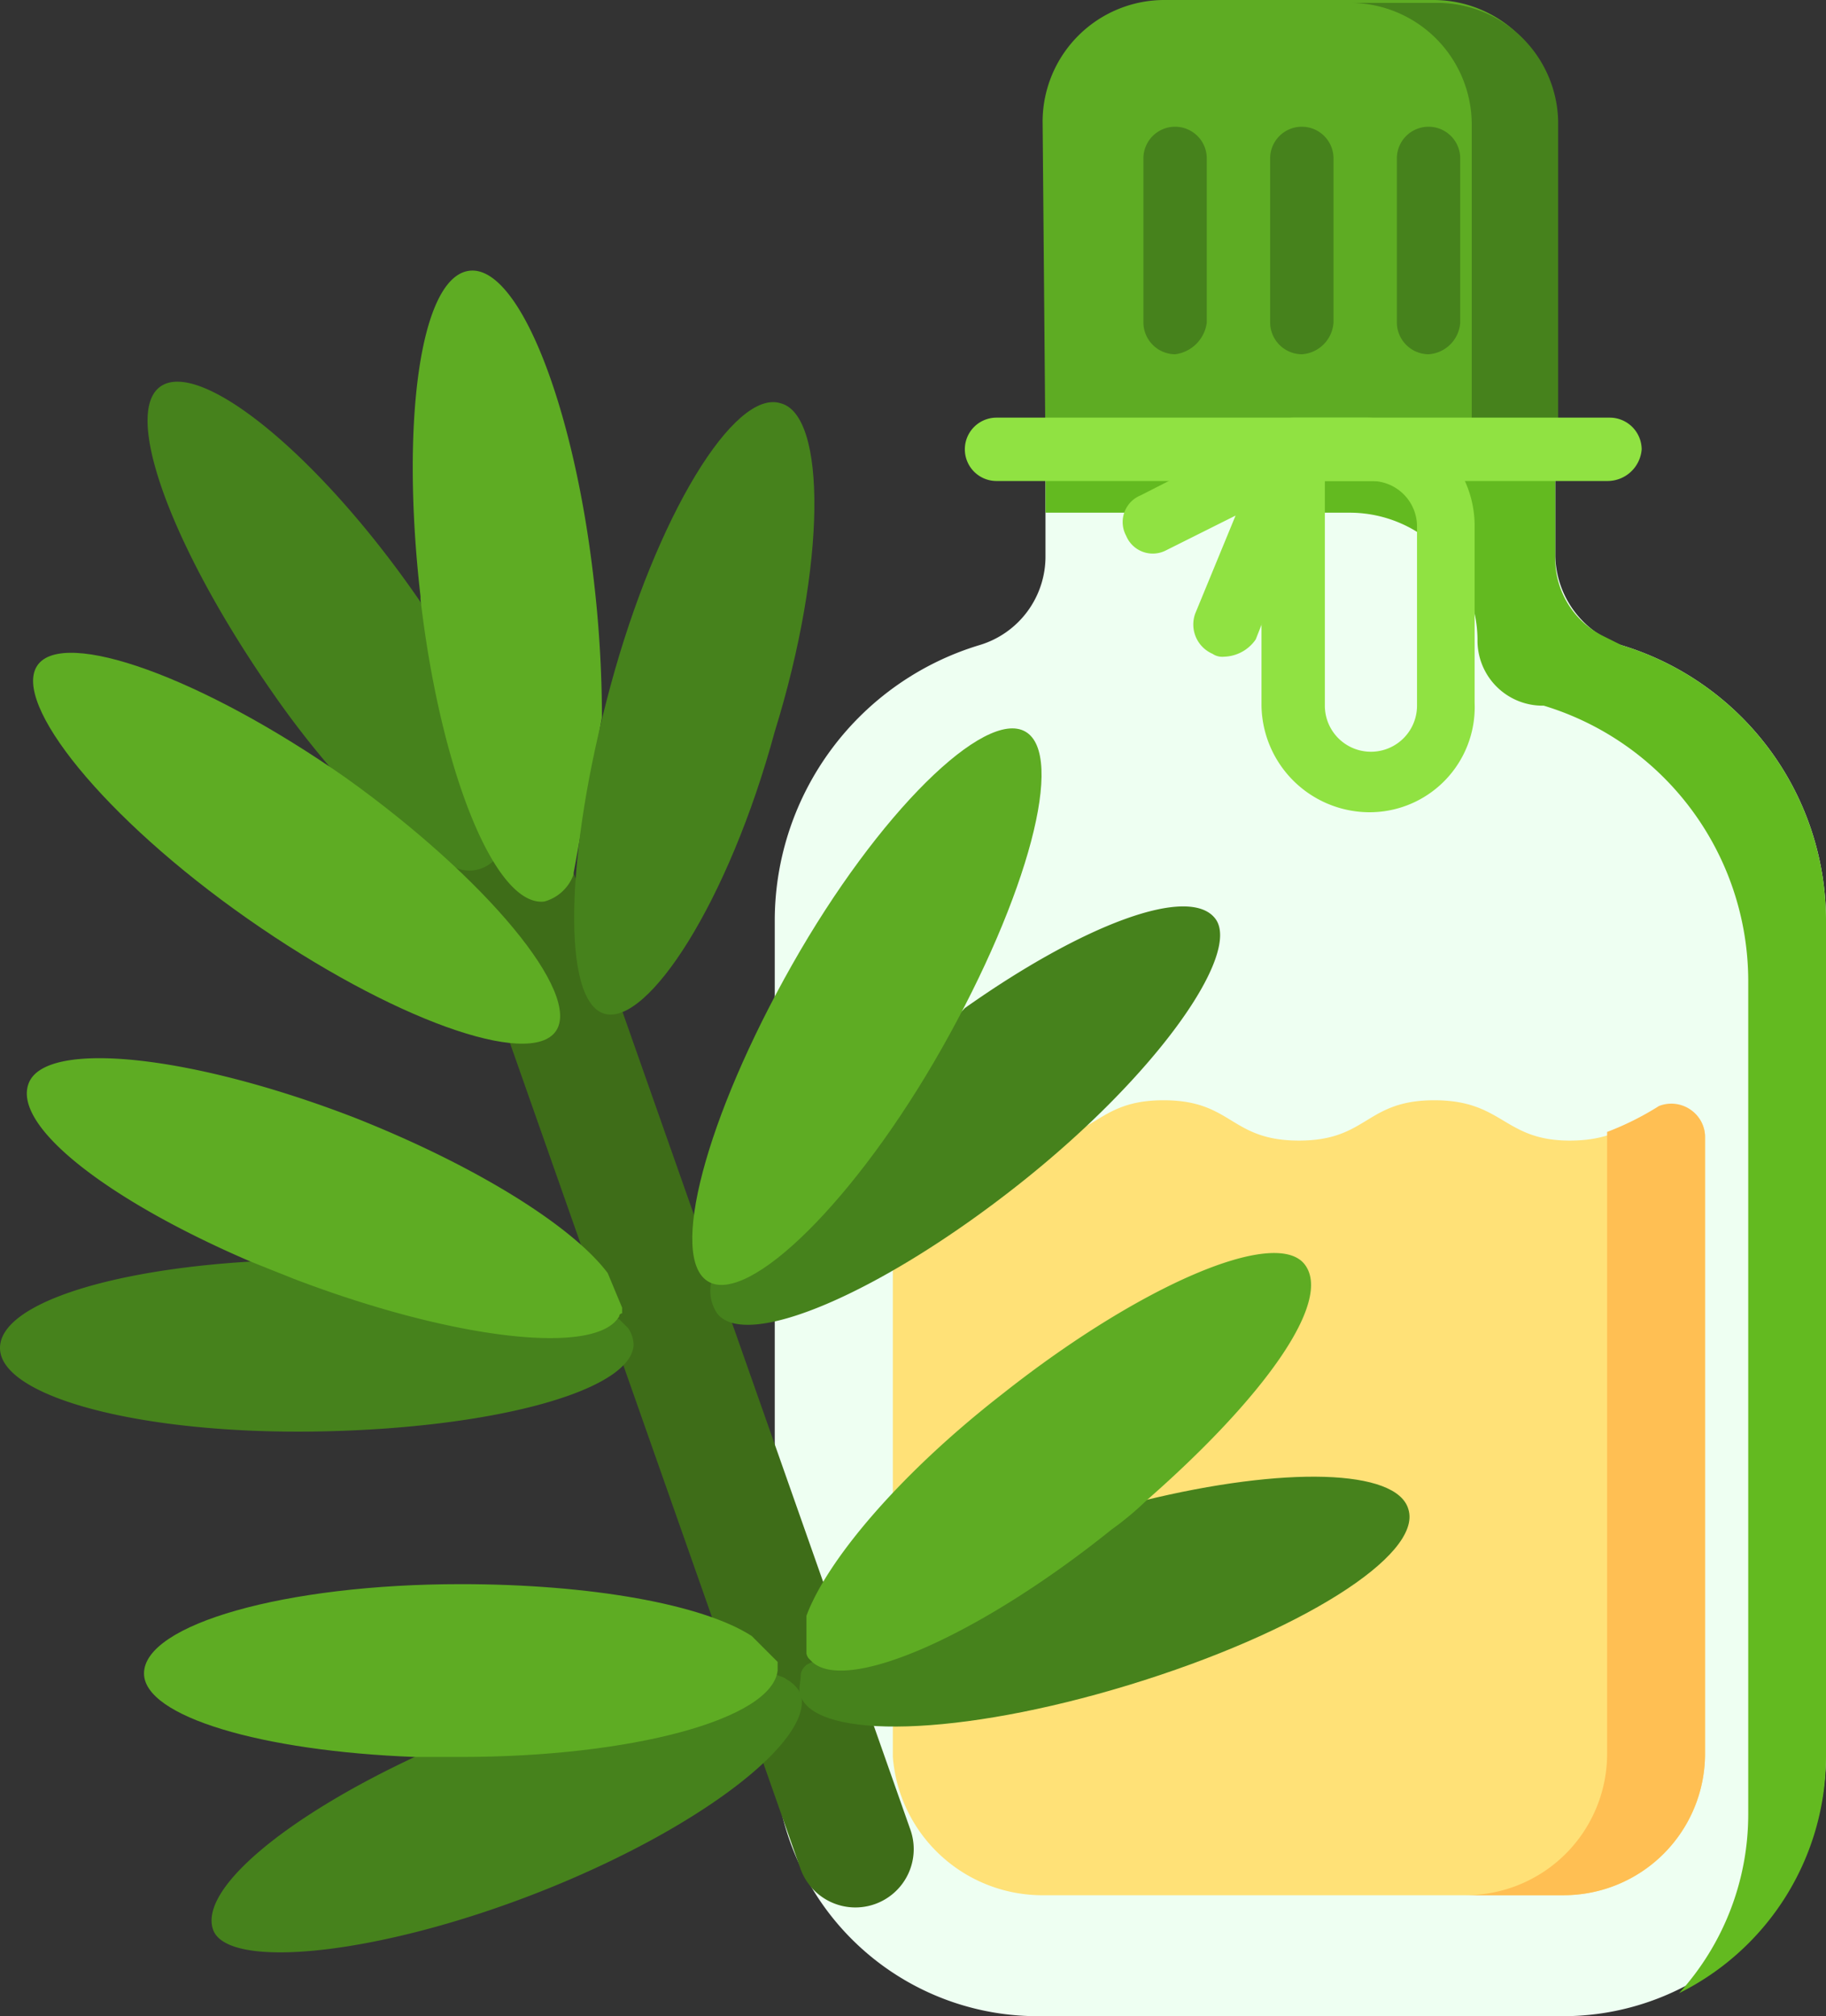
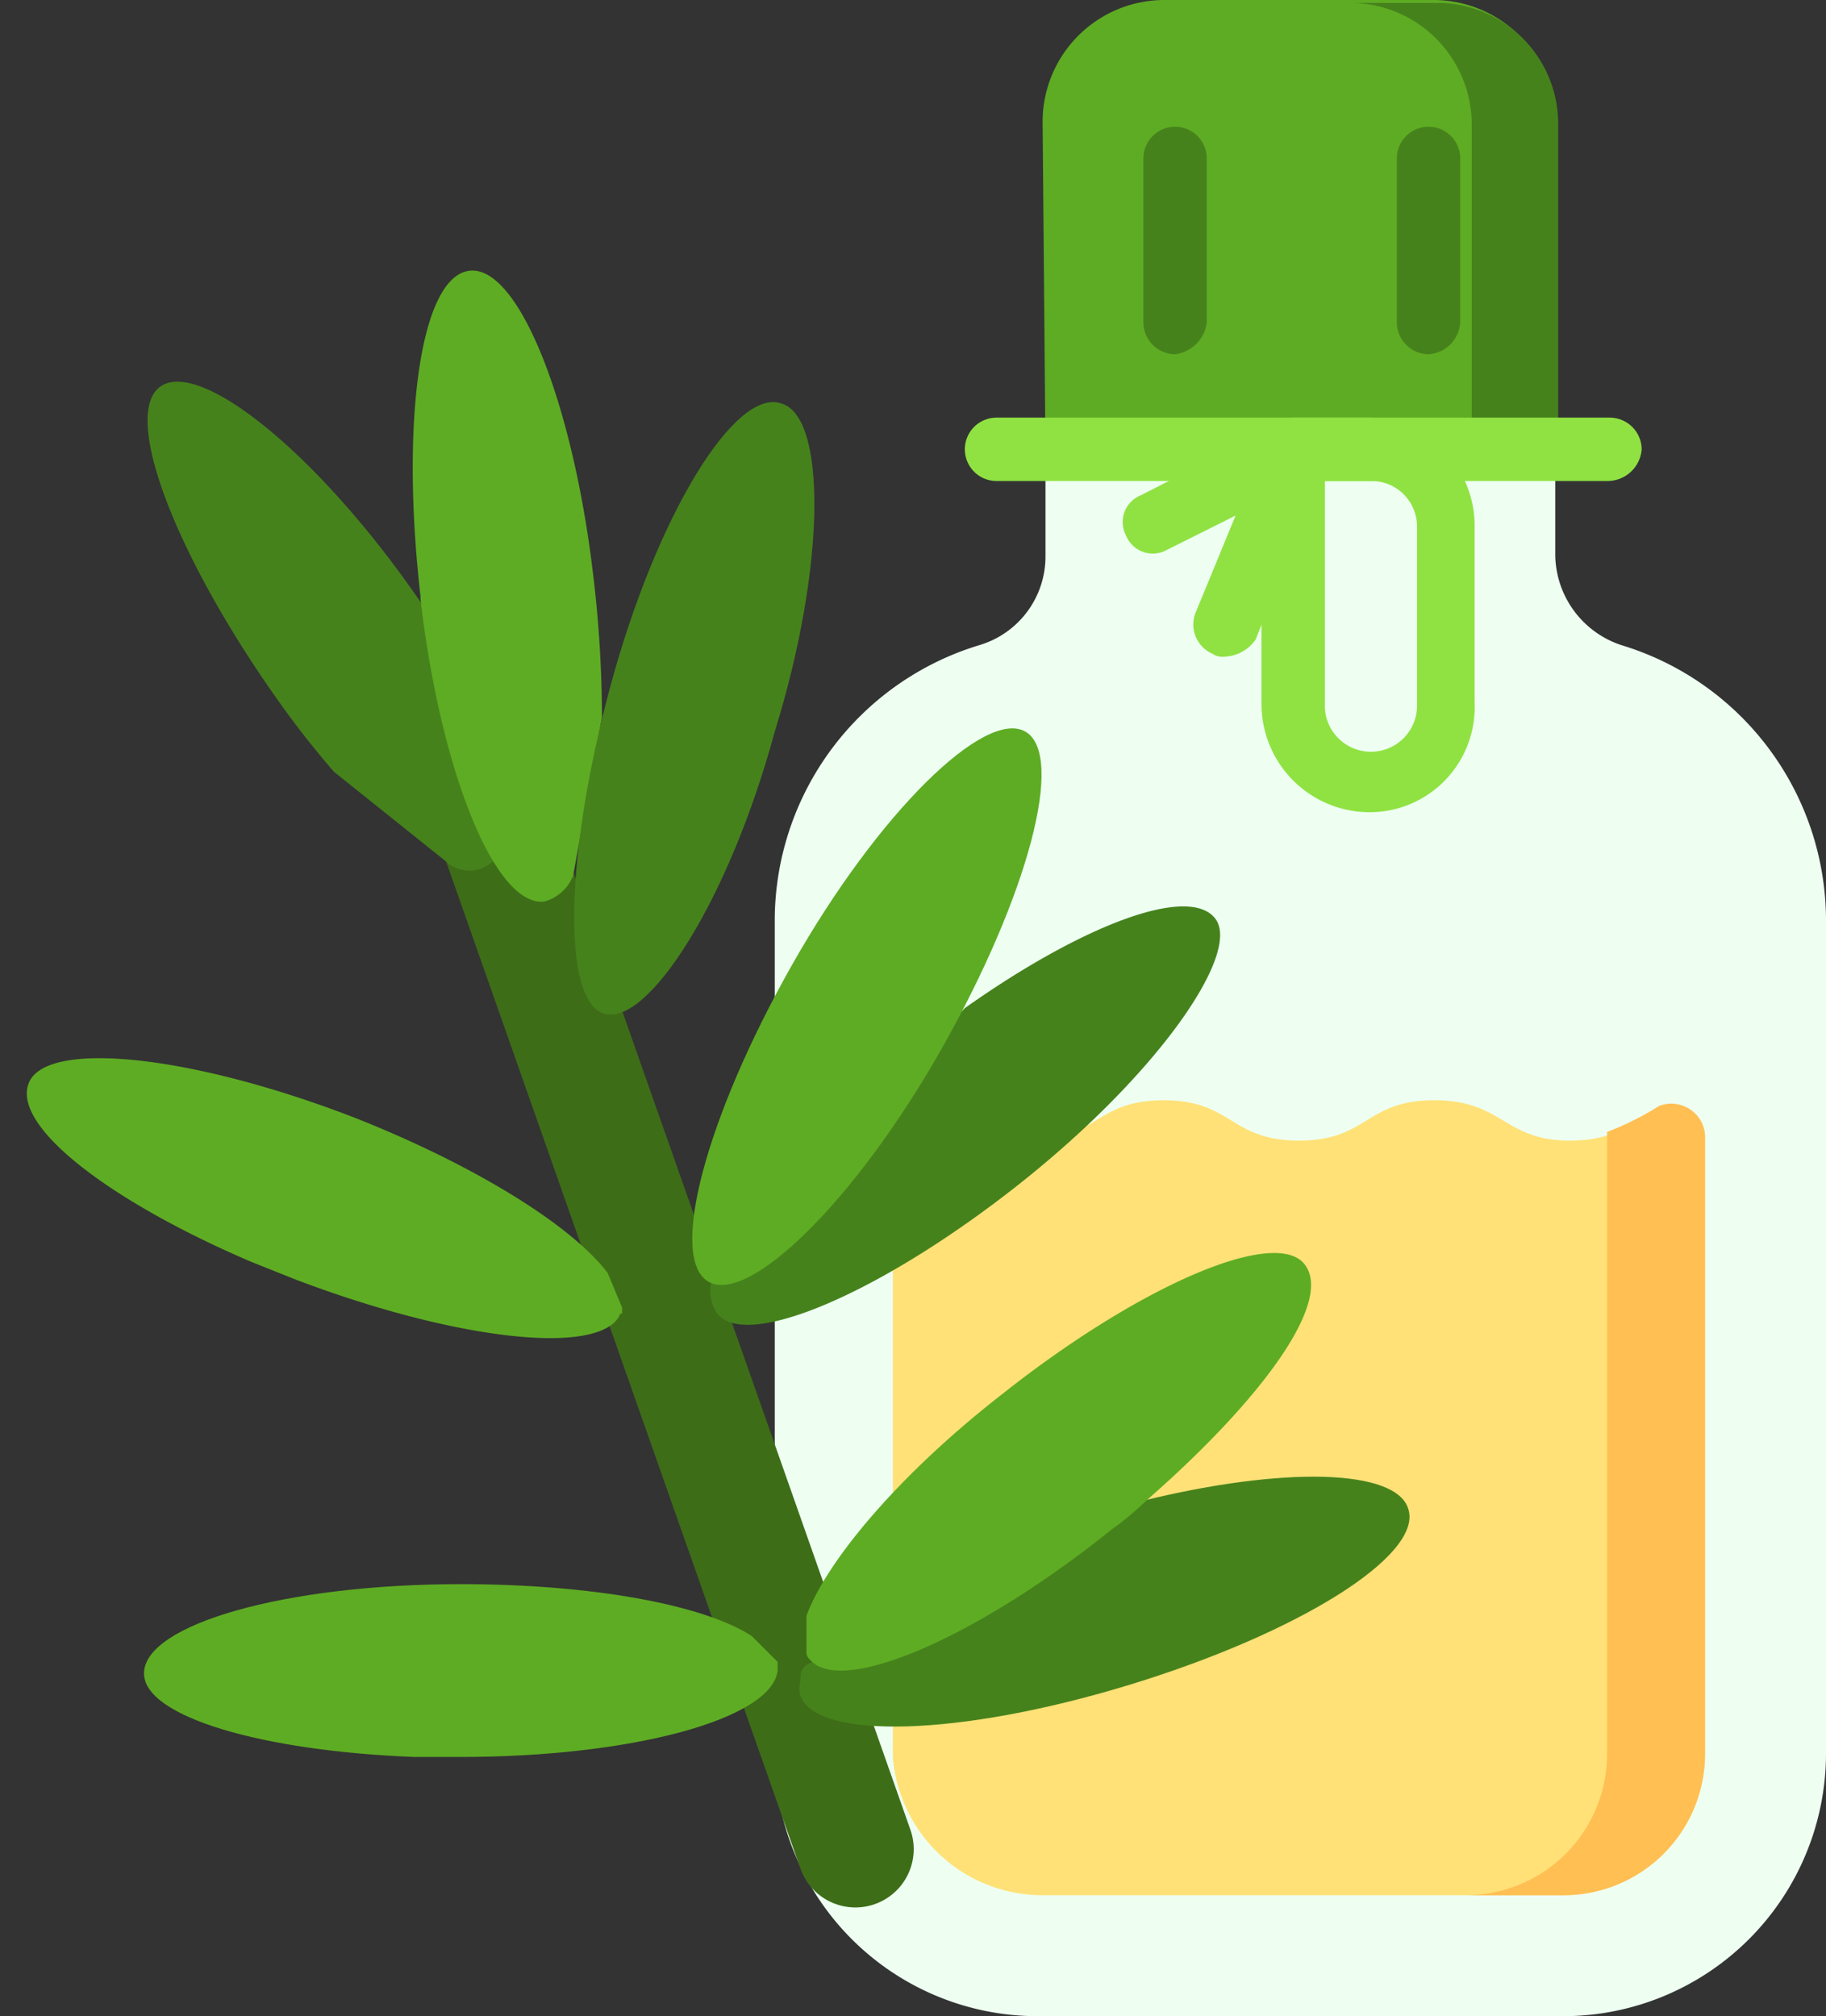
<svg xmlns="http://www.w3.org/2000/svg" viewBox="0 0 63.4 70">
  <rect x="0" y="0" width="63.4" height="70" fill="#333333" stroke="none" />
  <defs>
    <style>.cls-1{fill:#5eac23;}.cls-2{fill:#46821c;}.cls-3{fill:#eefff2;}.cls-4{fill:#63ba20;}.cls-5{fill:#90e242;}.cls-6{fill:#ffe177;}.cls-7{fill:#ffbf53;}.cls-8{fill:#3e6d18;}</style>
  </defs>
  <g id="Layer_2" data-name="Layer 2">
    <g id="Слой_1" data-name="Слой 1">
      <path class="cls-1" d="M36.3,15.7l2.3,2.8H51.2L54,15.7V4.2A4.23,4.23,0,0,0,49.8,0H40.4a4.23,4.23,0,0,0-4.2,4.2Z" />
      <path class="cls-2" d="M49.9.1h-3a4.23,4.23,0,0,1,4.2,4.2V18.6l3-2.8V4.2A4.2,4.2,0,0,0,49.9.1Z" />
      <path class="cls-2" d="M40.8,12.3a1.11,1.11,0,0,1-1.1-1.1V5.5a1.1,1.1,0,1,1,2.2,0v5.7A1.27,1.27,0,0,1,40.8,12.3Z" />
-       <path class="cls-2" d="M45.2,12.3a1.11,1.11,0,0,1-1.1-1.1V5.5a1.1,1.1,0,0,1,2.2,0v5.7A1.18,1.18,0,0,1,45.2,12.3Z" />
      <path class="cls-2" d="M49.6,12.3a1.11,1.11,0,0,1-1.1-1.1V5.5a1.1,1.1,0,0,1,2.2,0v5.7A1.18,1.18,0,0,1,49.6,12.3Z" />
      <path class="cls-3" d="M54,19.3V15.7H36.3v3.6A3.21,3.21,0,0,1,34,22.4a10,10,0,0,0-7.1,9.5v29A9.13,9.13,0,0,0,36,70H54.3a9.13,9.13,0,0,0,9.1-9.1v-29a10,10,0,0,0-7.1-9.5A3.34,3.34,0,0,1,54,19.3Z" />
-       <path class="cls-4" d="M56.3,22.4l-.6-.3A3,3,0,0,1,54,19.3V15.7H36.3v2.1H46.9a4.44,4.44,0,0,1,4.4,4.4,2.26,2.26,0,0,0,2.3,2.3A10,10,0,0,1,60.7,34V63a9.23,9.23,0,0,1-2.4,6.2A9.18,9.18,0,0,0,63.4,61V31.9a10,10,0,0,0-7.1-9.5Z" />
      <path class="cls-5" d="M55.8,16.7H34.6a1.1,1.1,0,0,1,0-2.2H55.9A1.11,1.11,0,0,1,57,15.6,1.19,1.19,0,0,1,55.8,16.7Z" />
      <path class="cls-6" d="M36.1,65.8H54.3a4.91,4.91,0,0,0,4.9-4.9V39.5a1.09,1.09,0,0,0-1.6-1c-.9.4-1.4,1.1-3.1,1.1-2.3,0-2.3-1.4-4.7-1.4s-2.3,1.4-4.7,1.4-2.3-1.4-4.7-1.4-2.3,1.4-4.7,1.4c-1.6,0-2.1-.7-3.1-1.1a1.13,1.13,0,0,0-1.6,1V61a5.21,5.21,0,0,0,5.1,4.8Z" />
      <path class="cls-7" d="M57.6,38.4a10.08,10.08,0,0,1-1.8.9V60.9a4.91,4.91,0,0,1-4.9,4.9h3.4a4.91,4.91,0,0,0,4.9-4.9V39.5a1.17,1.17,0,0,0-1.6-1.1Z" />
      <path class="cls-5" d="M47.5,28.2a3.76,3.76,0,0,1-3.7-3.7V15.6a1.11,1.11,0,0,1,1.1-1.1h2.6a3.76,3.76,0,0,1,3.7,3.7v6.2a3.65,3.65,0,0,1-3.7,3.8ZM46,16.7v7.8a1.6,1.6,0,0,0,3.2,0V18.3a1.58,1.58,0,0,0-1.6-1.6Z" />
      <path class="cls-5" d="M42.5,22.8a.6.6,0,0,1-.4-.1,1.11,1.11,0,0,1-.6-1.4l1.4-3.4-2.4,1.2a1,1,0,0,1-1.4-.5,1,1,0,0,1,.5-1.4l4.9-2.5a1.06,1.06,0,0,1,1.2.2,1.31,1.31,0,0,1,.3,1.2l-2.4,6.1a1.38,1.38,0,0,1-1.1.6Z" />
      <path class="cls-8" d="M18.4,26,31.6,63.5a2,2,0,1,1-3.8,1.4L14.5,27.1Z" />
      <path class="cls-2" d="M11.6,26.8h0a31.75,31.75,0,0,1-2.1-2.7c-3.5-5-5.3-9.8-3.9-10.7s5.5,2.4,9,7.5h0l2.8,7.8A1.09,1.09,0,0,1,17,30a1.2,1.2,0,0,1-1.4,0Z" />
-       <path class="cls-1" d="M12,27c-5-3.5-9.8-5.2-10.7-3.9s2.3,5.3,7.3,8.8,9.8,5.2,10.7,3.9S16.9,30.5,12,27Z" />
      <path class="cls-1" d="M20.9,24.9a41.54,41.54,0,0,0-.3-4.9C19.9,14,18,9.2,16.3,9.4s-2.4,5.2-1.7,11.3v.1c.7,6,2.6,10.7,4.3,10.5a1.5,1.5,0,0,0,1-.9h0Z" />
-       <path class="cls-2" d="M8.7,43.8c-5,.3-8.7,1.5-8.7,3,0,1.7,4.9,3,11,2.9s10.9-1.4,11-3h0a1.07,1.07,0,0,0-.2-.6l-.3-.3Z" />
      <path class="cls-2" d="M33.5,35c4.1-2.9,7.8-4.3,8.7-3.1s-2,5.4-6.8,9.2-9.5,5.8-10.5,4.5a1.39,1.39,0,0,1-.2-1.1Z" />
      <path class="cls-2" d="M27.1,14c-1.6-.5-4.3,3.9-5.9,9.8s-1.7,11-.2,11.4,4.3-3.9,5.9-9.8C28.7,19.6,28.7,14.4,27.1,14Z" />
      <path class="cls-1" d="M21.1,44.2c-1.2-1.6-4.5-3.7-8.8-5.4C6.6,36.6,1.6,36.1,1,37.6s2.8,4.1,7.7,6.2h0l1.5.6c5.5,2.1,10.5,2.7,11.3,1.3a.1.1,0,0,1,.1-.1v-.2Z" />
-       <path class="cls-2" d="M14.4,61c-4.5,2.1-7.5,4.6-7,6s5.7.9,11.3-1.3,9.6-5.3,9.1-6.9h0a1.21,1.21,0,0,0-.5-.5c-.1-.1-.3-.1-.4-.2Z" />
      <path class="cls-1" d="M26.1,56.8C24.4,55.7,20.5,55,16,55,9.9,55,5,56.4,5,58.1c0,1.5,4.1,2.7,9.4,2.9H16c5.9,0,10.8-1.3,11-3v-.3Z" />
      <path class="cls-2" d="M39.7,52.1c4.9-1.2,8.8-1.1,9.2.3.5,1.6-3.8,4.3-9.7,6.1s-10.8,1.9-11.4.4h0c-.1-.2,0-.5,0-.7s.1-.3.2-.4Z" />
      <path class="cls-1" d="M28,56.1c.7-1.9,3.2-4.9,6.8-7.7,4.8-3.8,9.5-5.8,10.5-4.5s-1.5,4.7-5.5,8.2h0a10.59,10.59,0,0,1-1.2,1c-4.6,3.7-9.2,5.7-10.4,4.6l-.1-.1a.35.35,0,0,1-.1-.2Z" />
      <path class="cls-1" d="M35.6,25.4c-1.4-.8-5.1,2.8-8.1,8.1s-4.3,10.2-2.9,11,5.1-2.8,8.1-8.1S37,26.2,35.6,25.4Z" />
    </g>
  </g>
</svg>